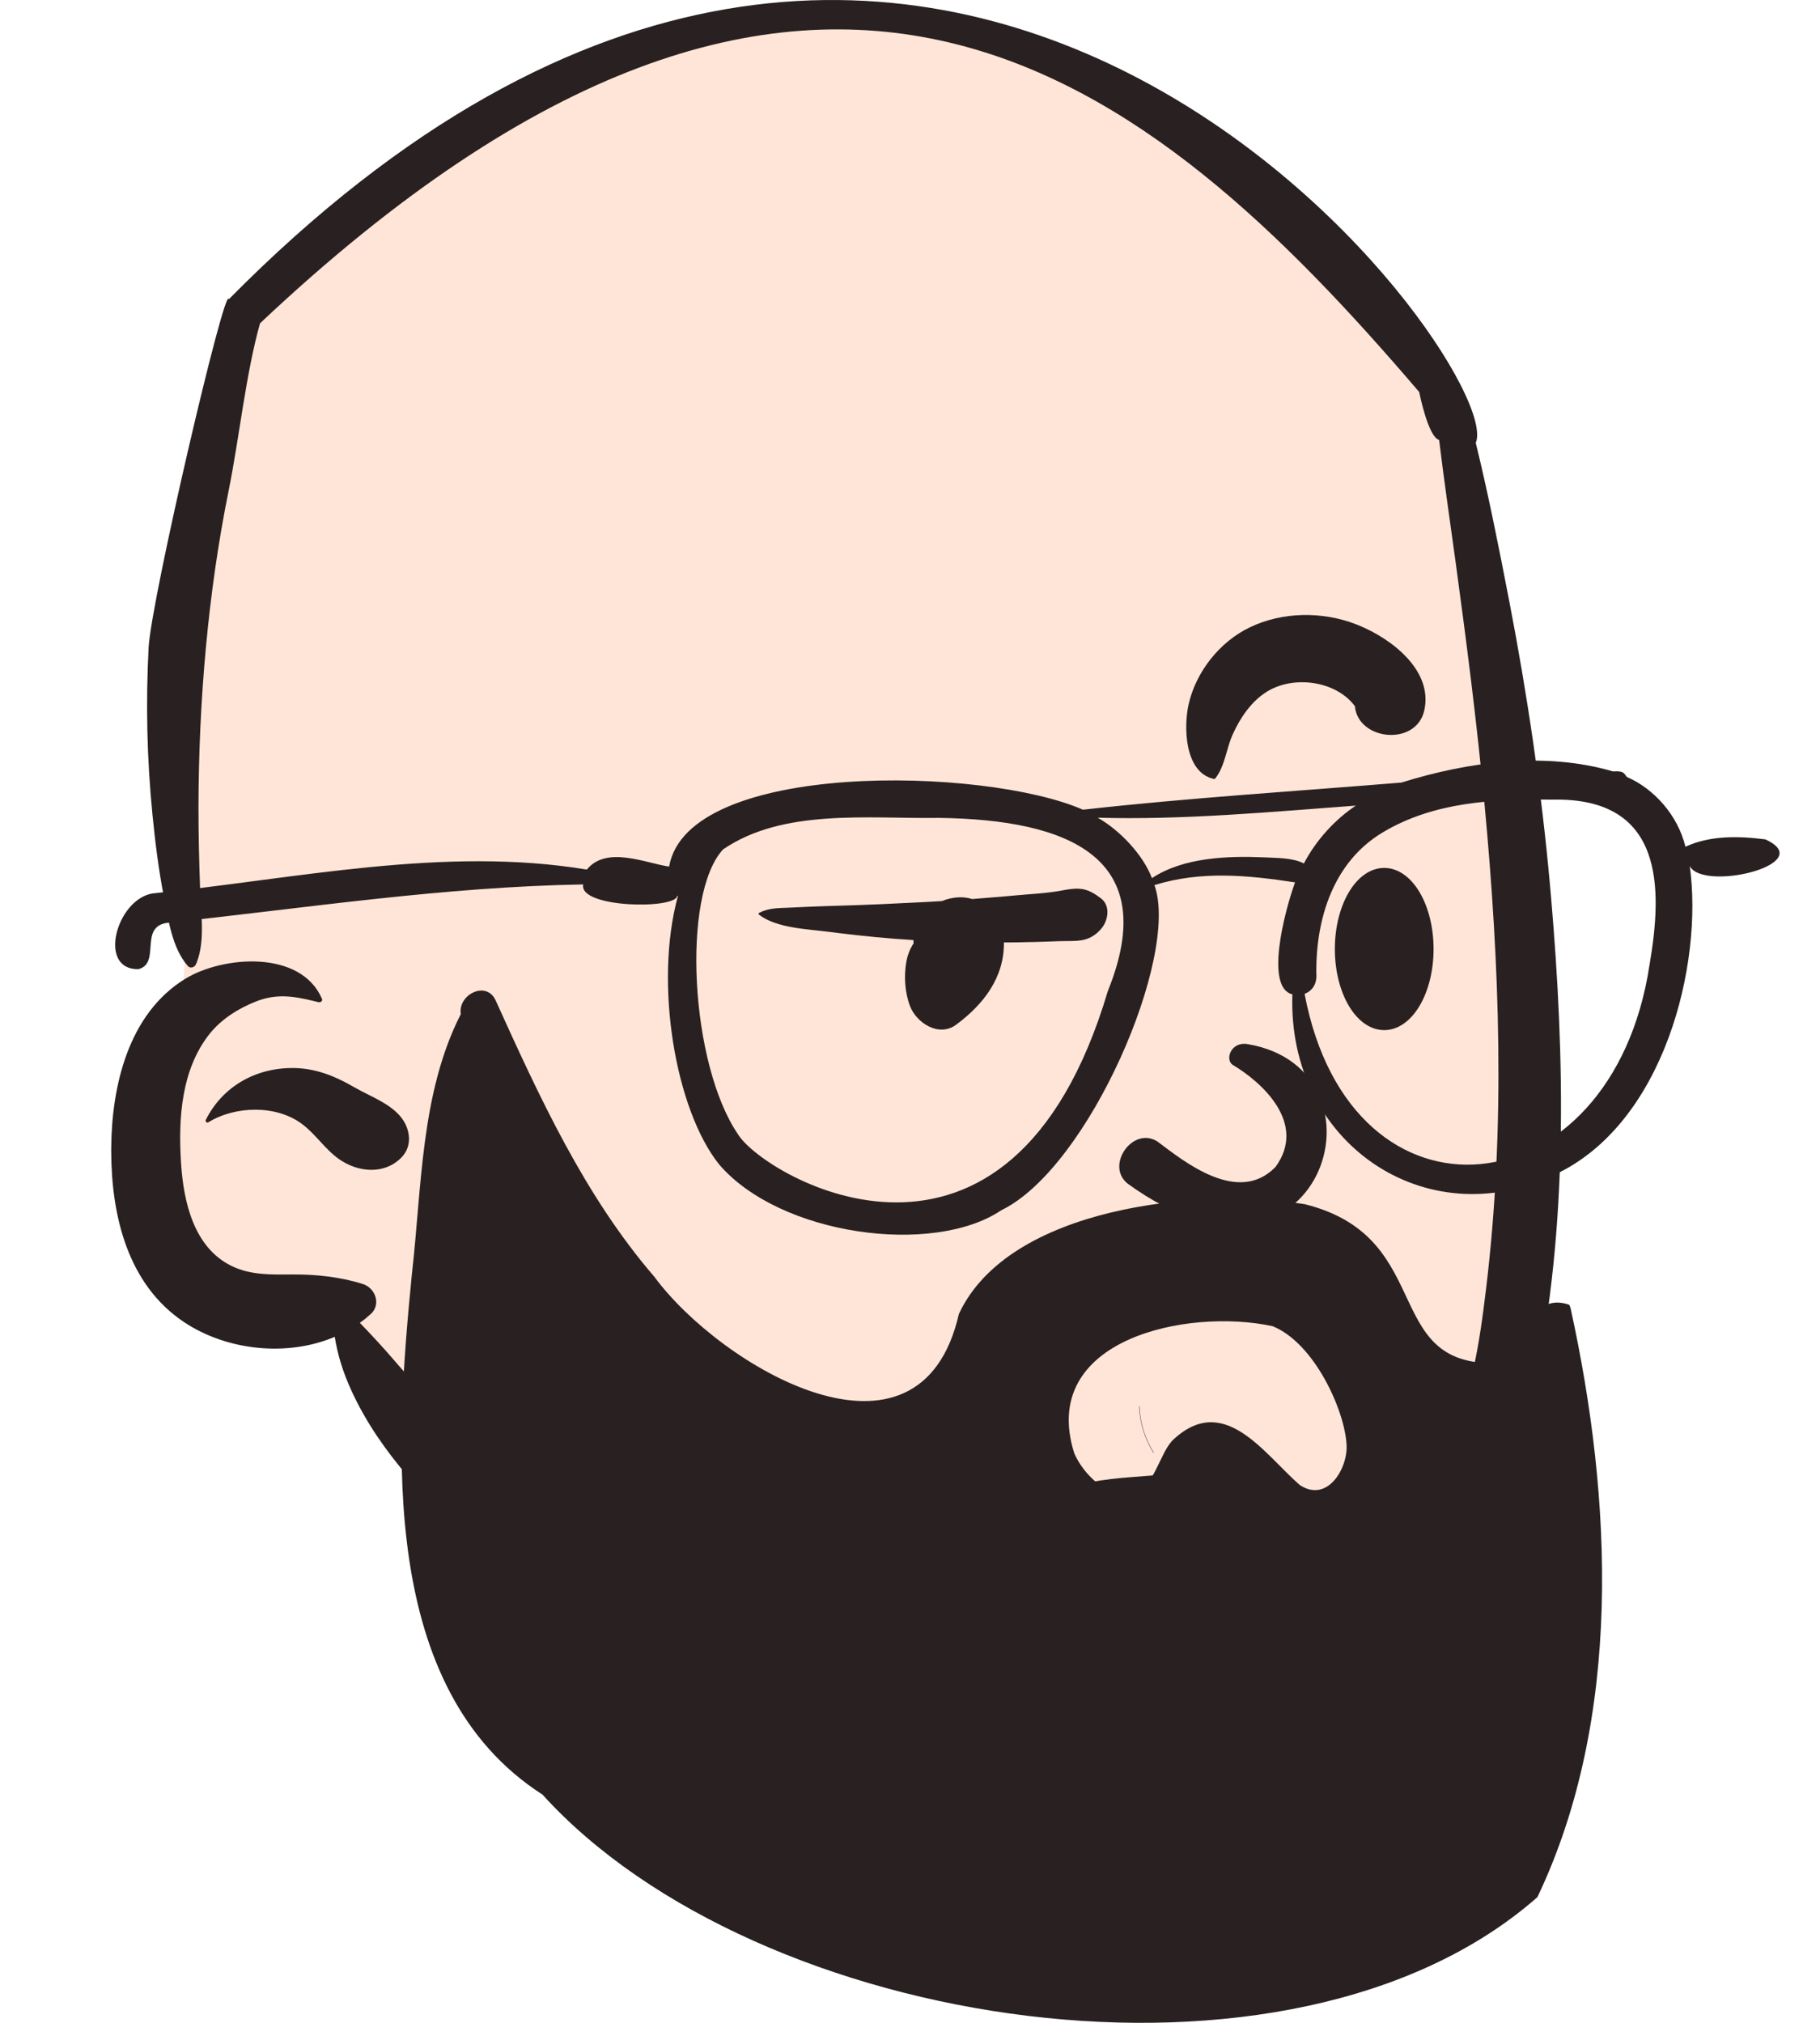
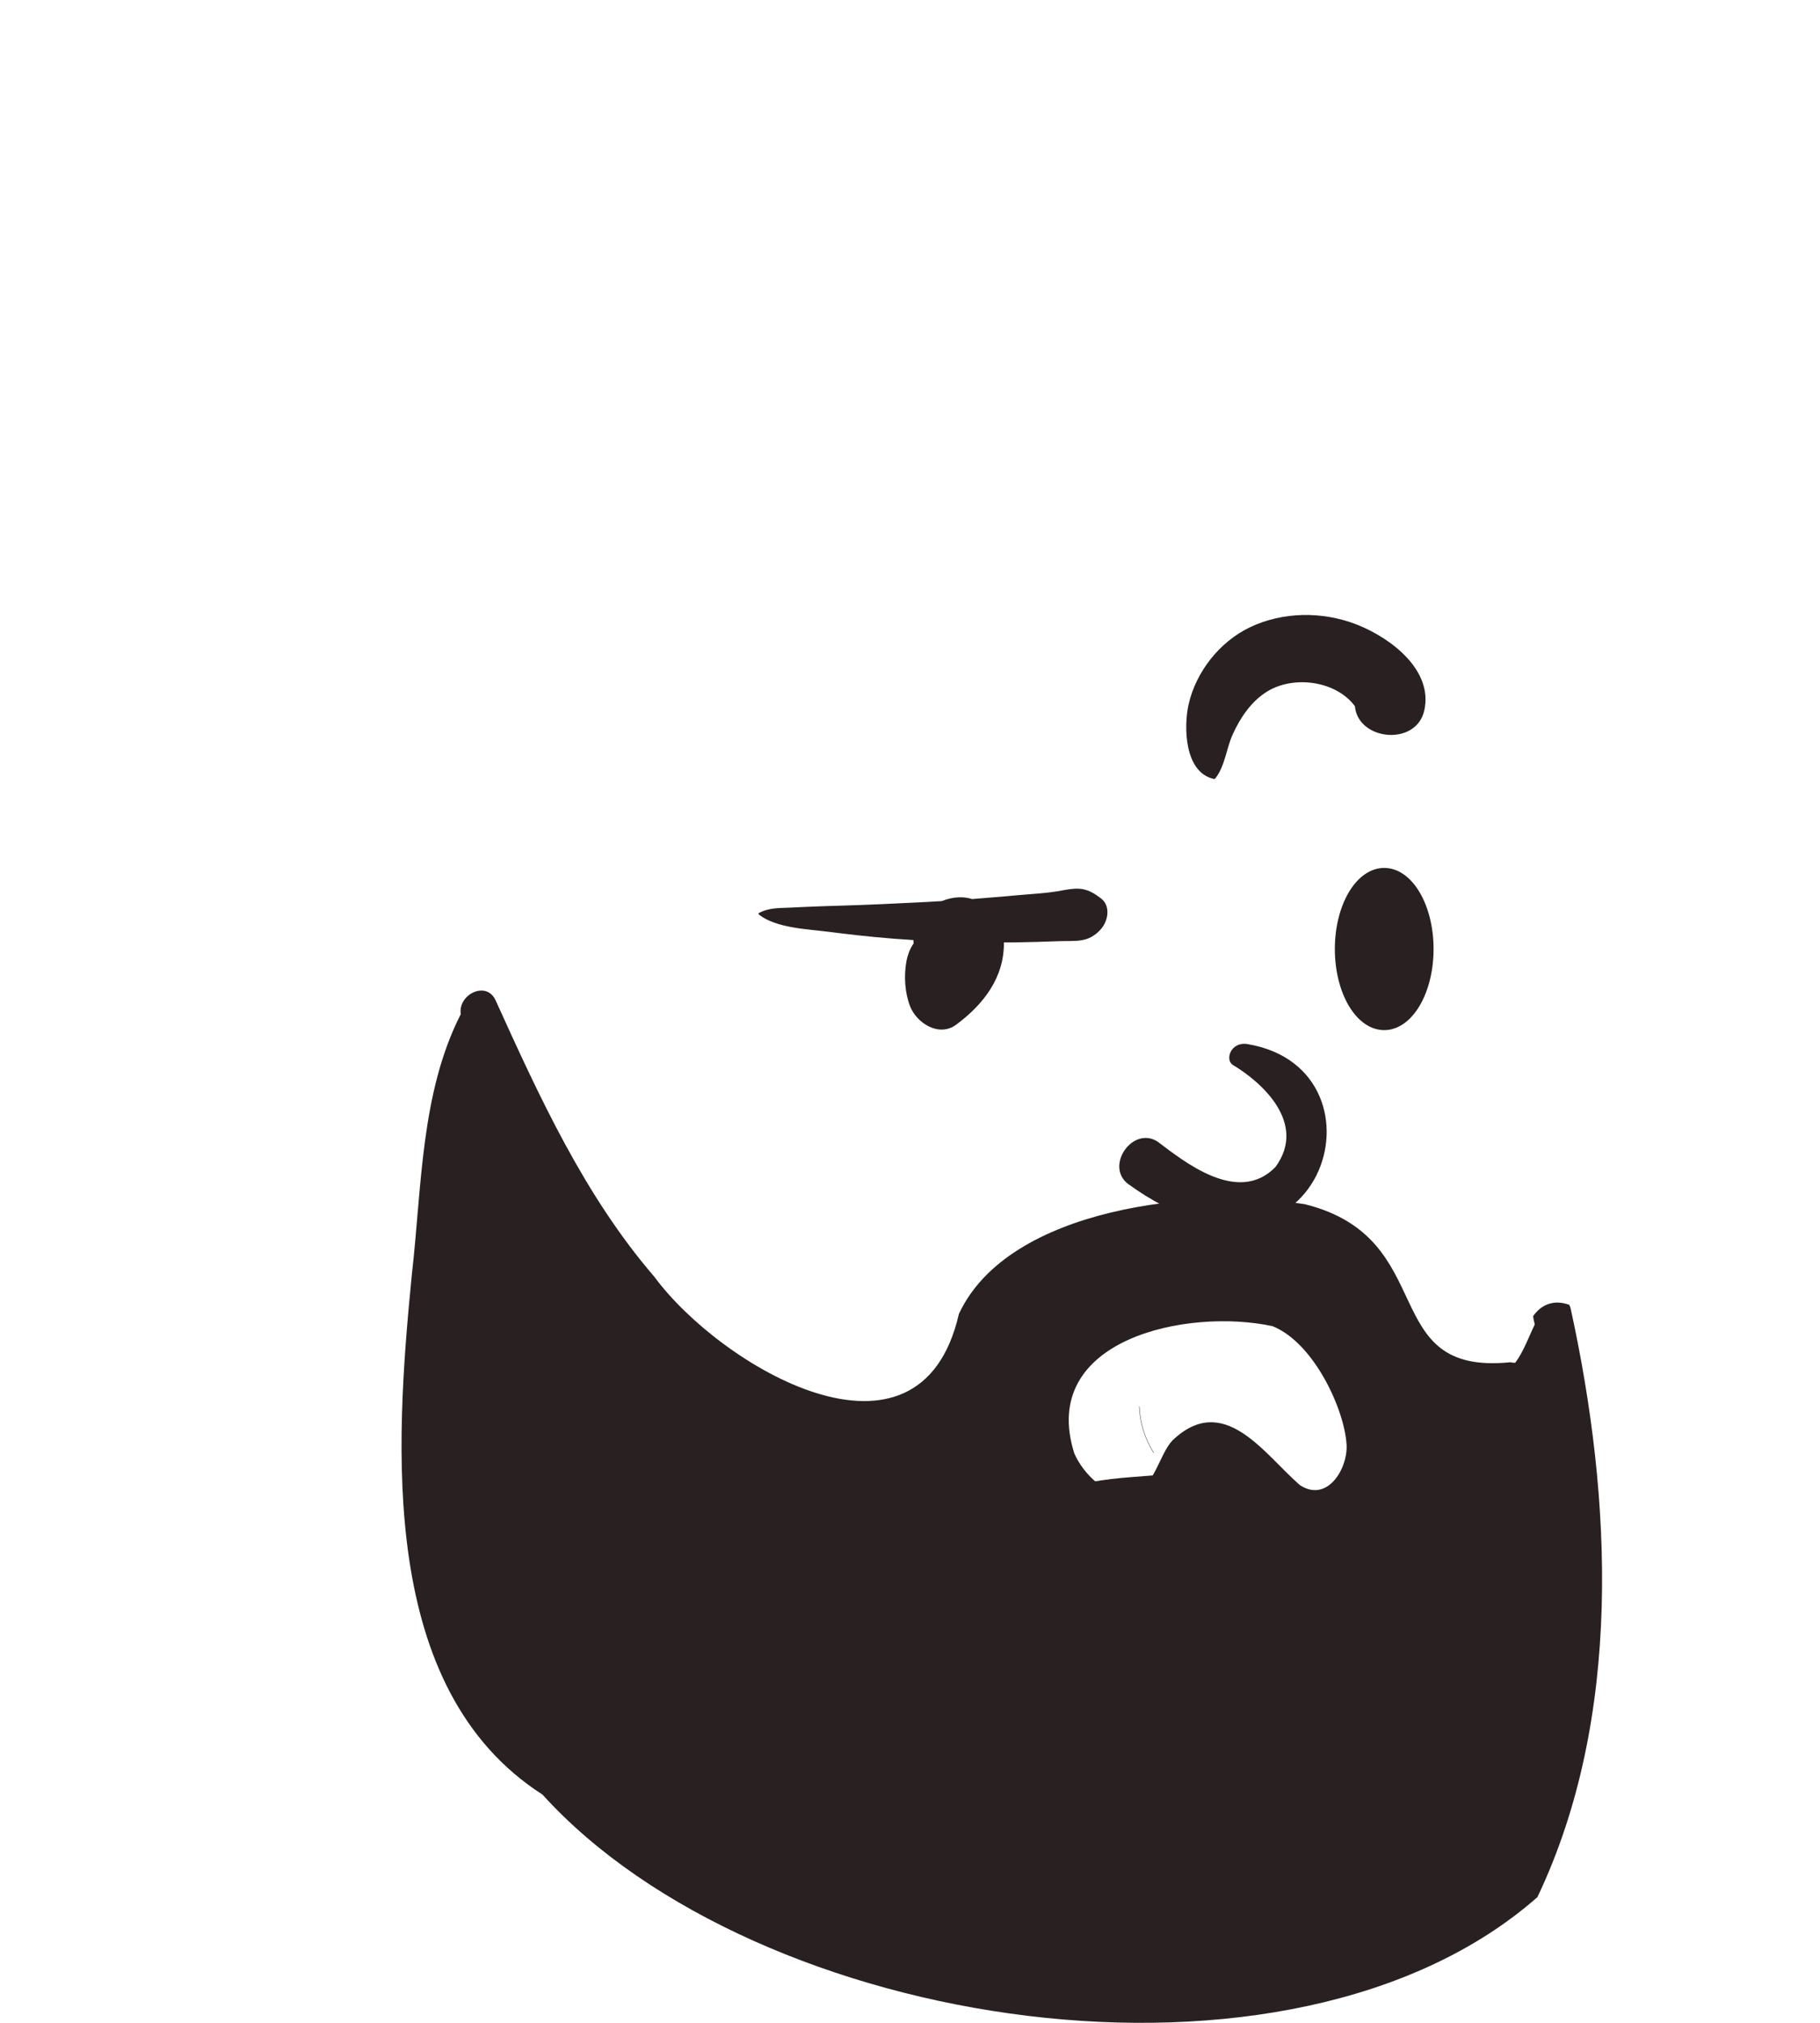
<svg xmlns="http://www.w3.org/2000/svg" width="360" height="400" viewBox="0 0 360 400" fill="none">
  <g clip-path="url(#clip0_457_51)">
-     <path fill-rule="evenodd" clip-rule="evenodd" d="M289.958 82.61C284.466 63.288 265.318 44.24 246.154 29.979C149.529 -30.081 92.839 21.829 46.981 63.595C36.937 92.631 41.636 123.154 39.022 148.331C38.222 161.68 37.436 175.03 36.622 188.378C36.34 192.988 36.056 197.597 35.766 202.206C35.202 211.179 34.653 220.152 34.141 229.127C30.73 256.778 44.96 259.59 69.368 258.772C75.82 273.974 86.271 286.665 99.181 296.99C96.065 305.267 107.364 309.552 113.459 312.862C146.622 330.944 187.357 341.974 224.09 331.806C234.883 328.818 279.454 318.471 293.159 286.441C299.889 270.712 313.57 189.256 295.528 115.983L289.958 82.61Z" fill="#FFE5D7" />
-     <path fill-rule="evenodd" clip-rule="evenodd" d="M291.91 87.564C294.44 97.938 296.519 108.442 298.537 118.885C302.123 137.459 304.901 156.216 306.593 175.047L306.798 177.376C309.554 209.241 310.194 242.624 303.558 274.058C299.329 294.073 286.508 310.942 269.404 322.37C252.013 333.994 230.765 339.777 209.858 340.693C199.196 341.157 188.433 340.277 177.987 338.14C173.027 337.125 168.239 335.685 163.529 333.851C158.461 331.873 154.287 328.956 150.002 325.674C147.775 323.969 149.048 319.945 151.686 319.436C153.572 319.066 155.434 318.664 157.312 318.331C159.035 318.019 160.914 319.702 160.556 321.256L164.19 322.17C165.401 322.475 166.611 322.782 167.819 323.099L169.628 323.582C174.773 324.985 180.035 326.166 185.312 327.008C196.053 328.713 207.228 328.751 218.022 327.425C236.174 325.204 254.714 318.884 268.83 307.236C275.752 301.522 281.518 294.755 285.701 286.896C291.017 276.915 292.624 265.797 293.959 254.756C297.815 222.829 296.628 190.856 293.633 158.921C292.143 143.037 290.109 127.183 287.952 111.367C286.842 103.258 285.647 95.135 284.662 86.995C282.465 86.419 280.72 77.517 280.72 77.517C227.509 15.268 161.817 -40.157 51.432 63.934C48.623 73.93 47.316 86.699 45.252 96.893C43.164 107.176 41.697 117.597 40.727 128.04C39.749 138.52 39.284 149.107 39.26 159.626C39.253 164.991 39.392 170.371 39.578 175.737C39.729 180.232 40.606 185.915 38.944 190.238L38.795 190.605H38.787C38.585 191.235 37.677 191.614 37.165 191.031C34.038 187.483 33.293 181.838 32.423 177.381C31.368 171.971 30.693 166.507 30.15 161.027C29.063 150.031 28.823 139.081 29.397 128.04C29.885 118.615 44.568 55.785 45.252 59.181C185.073 -82.336 298.537 72.422 291.91 87.564ZM36.637 193.553C44.11 188.977 59.53 187.78 63.697 197.532C63.868 197.926 63.387 198.275 63.03 198.184L62.01 197.932C58.093 196.984 54.708 196.44 50.691 198.01C47.16 199.39 43.73 201.549 41.394 204.519C35.872 211.545 35.273 221.088 35.788 229.61L35.814 230.021C36.295 237.5 38.259 246.609 45.748 250.307C49.542 252.179 53.648 252.043 57.768 252.013C62.464 251.982 67.26 252.482 71.745 253.893C74.252 254.68 75.431 257.924 73.351 259.827C72.661 260.456 71.939 261.046 71.178 261.576C73.452 263.942 75.687 266.336 77.853 268.86C81.523 273.141 85.427 277.279 89.501 281.197C93.443 284.978 97.618 288.639 102.119 291.776C106.853 295.066 112.518 297.376 116.616 301.408C119.286 304.031 118.828 307.69 116.616 310.343C111.125 316.935 101.78 310.005 96.53 306.107L95.896 305.637C90.44 301.605 85.256 297.255 80.84 292.132C76.339 286.903 72.444 281.341 69.564 275.104C67.873 271.436 66.794 267.973 66.212 264.351C56.775 268.352 44.878 267.078 36.419 261.448C25.19 253.975 22.039 240.259 22 227.739L22.001 226.997C22.084 214.827 25.358 200.46 36.637 193.553ZM57.928 211.192L58.273 211.196C62.429 211.284 66.136 212.746 69.666 214.76L70.031 214.97C73.461 216.963 78.381 218.561 80.197 222.291C81.283 224.541 81.206 227.118 79.312 228.982C75.882 232.362 70.706 231.801 66.996 229.163C64.226 227.186 62.402 224.223 59.686 222.222C54.58 218.448 46.524 218.661 41.209 221.927C40.882 222.131 40.565 221.745 40.712 221.442C43.976 214.919 50.445 211.167 57.928 211.192V211.192Z" fill="#292121" />
    <path fill-rule="evenodd" clip-rule="evenodd" d="M232.219 291.312C238.085 290.515 244.392 287.27 249.996 289.907C252.615 291.139 253.858 295.354 252.087 297.696C249.382 301.274 246.59 301.866 242.2 302.21C238.909 302.467 235.6 302.486 232.317 302.116L231.482 302.016C225.625 301.278 219.537 299.681 214.999 295.837C214.071 295.05 214.547 293.351 215.738 293.106C221.127 291.999 226.764 292.054 232.219 291.312ZM225.315 278.122C225.313 278.075 225.385 278.075 225.388 278.122C225.53 281.395 226.472 284.43 228.213 287.231C228.237 287.272 228.174 287.307 228.15 287.268C226.408 284.465 225.458 281.398 225.315 278.122ZM243.806 210.554C249.666 214.032 258.595 222.143 252.291 230.767C244.87 238.37 234.186 229.652 228.921 225.709C224.039 222.654 218.554 230.513 223.084 234.081C261.128 261.587 276.568 211.463 246.77 206.464C243.489 205.913 242.271 209.477 243.806 210.554ZM273.8 171.626C275.176 171.626 276.492 172.082 277.69 172.926C278.87 173.757 279.938 174.969 280.828 176.481C282.511 179.343 283.563 183.294 283.563 187.662C283.563 192.03 282.511 195.981 280.828 198.843C279.938 200.355 278.87 201.567 277.69 202.398C276.492 203.242 275.176 203.698 273.8 203.698C272.423 203.698 271.107 203.242 269.909 202.398C268.729 201.567 267.661 200.355 266.772 198.843C265.088 195.981 264.036 192.03 264.036 187.662C264.036 183.294 265.088 179.343 266.772 176.481C267.661 174.969 268.729 173.757 269.909 172.926C271.107 172.082 272.423 171.626 273.8 171.626ZM210.071 176.082L210.589 175.986C213.612 175.449 215.139 175.63 217.771 177.642C219.75 179.154 219.183 182.131 217.771 183.721C215.313 186.492 212.91 186.001 209.542 186.107L209.305 186.115C206.499 186.227 203.689 186.305 200.88 186.346C200.112 186.358 199.343 186.355 198.574 186.36C198.656 193.302 194.557 198.588 189.159 202.607C185.669 205.206 181.256 202.208 180.011 198.973C178.982 196.297 178.76 193.005 179.294 190.075C179.492 188.995 179.904 187.822 180.535 186.822L180.712 186.554L180.683 186.17C180.676 186.076 180.683 185.984 180.68 185.889C175.669 185.592 170.687 185.101 165.706 184.484L164.046 184.274C159.795 183.725 153.551 183.548 150.111 180.848C150.002 180.762 150.041 180.573 150.156 180.513C152.047 179.519 153.966 179.575 156.081 179.483L156.385 179.469C158.685 179.353 160.98 179.256 163.279 179.179L165.579 179.109C171.463 178.945 177.353 178.666 183.231 178.36C184.253 178.307 185.275 178.244 186.299 178.183C187.369 177.745 188.507 177.483 189.63 177.434C190.562 177.393 191.457 177.519 192.299 177.78C194.446 177.618 196.592 177.442 198.736 177.252L200.88 177.058C203.905 176.777 207.085 176.654 210.071 176.082ZM247.22 124.049C253.687 120.945 261.55 120.87 268.21 123.438L268.652 123.612C275.378 126.338 283.483 132.635 281.728 140.477C280.122 147.655 268.593 146.439 268.008 139.654C264.286 134.617 255.938 133.512 250.69 136.715C247.508 138.658 245.323 141.93 243.83 145.229C242.557 148.039 242.317 151.509 240.363 153.957C240.299 154.037 240.172 154.051 240.079 154.03C234.25 152.713 234.115 143.667 235.109 139.279C236.553 132.899 241.188 126.945 247.22 124.049Z" fill="#292121" />
    <path fill-rule="evenodd" clip-rule="evenodd" d="M257.116 293.668C250.013 287.489 242.052 275.067 231.849 284.896C229.325 287.673 228.304 293.899 224.445 295.12C219.32 296.744 214.241 291.449 212.494 287.382C205.348 264.789 234.888 258.592 251.716 262.242C259.938 265.539 265.993 278.81 266.359 285.736C266.595 290.391 262.561 297.235 257.116 293.668M310.699 258.844C310.629 258.544 310.532 258.273 310.416 258.027C307.274 256.867 304.789 258.05 303.253 260.259C303.303 260.808 303.471 261.364 303.577 261.908C302.392 264.347 301.323 267.363 299.717 269.47C299.399 269.494 299.071 269.461 298.755 269.372C272.129 272.087 285.128 244.883 258.123 238.126C237.247 234.763 199.517 238.615 189.669 259.833C181.902 293.725 142.411 270.109 129.444 252.484C115.609 236.443 106.664 216.841 98.038 197.821C96.216 193.796 90.527 196.674 91.146 200.536C83.173 216.154 83.438 234.914 81.464 252.023C78.105 286.158 74.833 334.028 107.311 354.871C149.627 401.578 255.296 418.061 304.103 375.145C320.999 339.673 318.916 296.399 310.699 258.844" fill="#292121" />
-     <path fill-rule="evenodd" clip-rule="evenodd" d="M326.28 190.786C318.881 239.658 267.232 245.062 258.055 196.545C259.528 195.915 260.587 194.675 260.366 192.268C260.314 181.695 263.675 170.52 273.443 164.64C283.536 158.573 295.348 157.971 307.028 158.124C329.318 157.606 328.849 175.799 326.28 190.786M249.97 169.532C242.975 169.244 234.125 169.485 227.858 173.647C226.135 169.116 221.659 164.279 217.136 161.693C233.947 162.173 251.251 160.558 268.188 159.303C264.134 162.002 260.362 166.056 257.91 170.744C255.636 169.559 252.378 169.67 249.97 169.532M219.136 195.967C199.739 261.168 151.321 232.749 146.042 224.394C136.521 210.566 134.73 176.953 143.023 167.966C154.895 159.839 171.702 161.931 185.727 161.732C211.492 162.071 229.791 169.598 219.136 195.967M349.184 165.98C343.914 165.307 338.282 165.171 333.382 167.437C331.874 161.175 327.137 155.94 321.79 153.636C321.143 152.843 321.24 152.418 319.029 152.537C305.452 148.552 290.259 150.66 277.212 154.746C256.607 156.441 234.988 157.777 214.21 160.112C194.745 151.576 136.004 150.324 132.353 171.364C127.761 170.693 119.941 167.164 116.083 171.951C87.779 167.266 58.534 173.778 30.108 176.678C22.953 177.965 19.268 191.832 27.39 191.642C31.956 190.432 27.249 183.007 33.398 182.449C60.824 179.524 87.651 175.374 115.358 174.888C114.394 179.56 133.683 179.864 133.968 177.136C134.009 177.156 134.053 177.17 134.095 177.188C129.328 194.535 133.631 219.499 142.245 230.256C154.314 244.341 184.614 248.382 198.05 239.32C215.381 230.955 233.411 188.97 228.347 175.021C237.538 172.176 246.625 173.031 256.164 174.48C253.98 180.504 250.21 195.333 255.634 196.619C254.639 226.061 282.077 244.431 307.372 232.354C329.265 222.318 336.921 190.551 334.242 171.269C336.968 176.412 359.852 170.813 349.184 165.98" fill="#292121" />
  </g>
  <defs>
    <clipPath id="clip0_457_51">
      <rect width="360" height="400" fill="white" />
    </clipPath>
  </defs>
</svg>